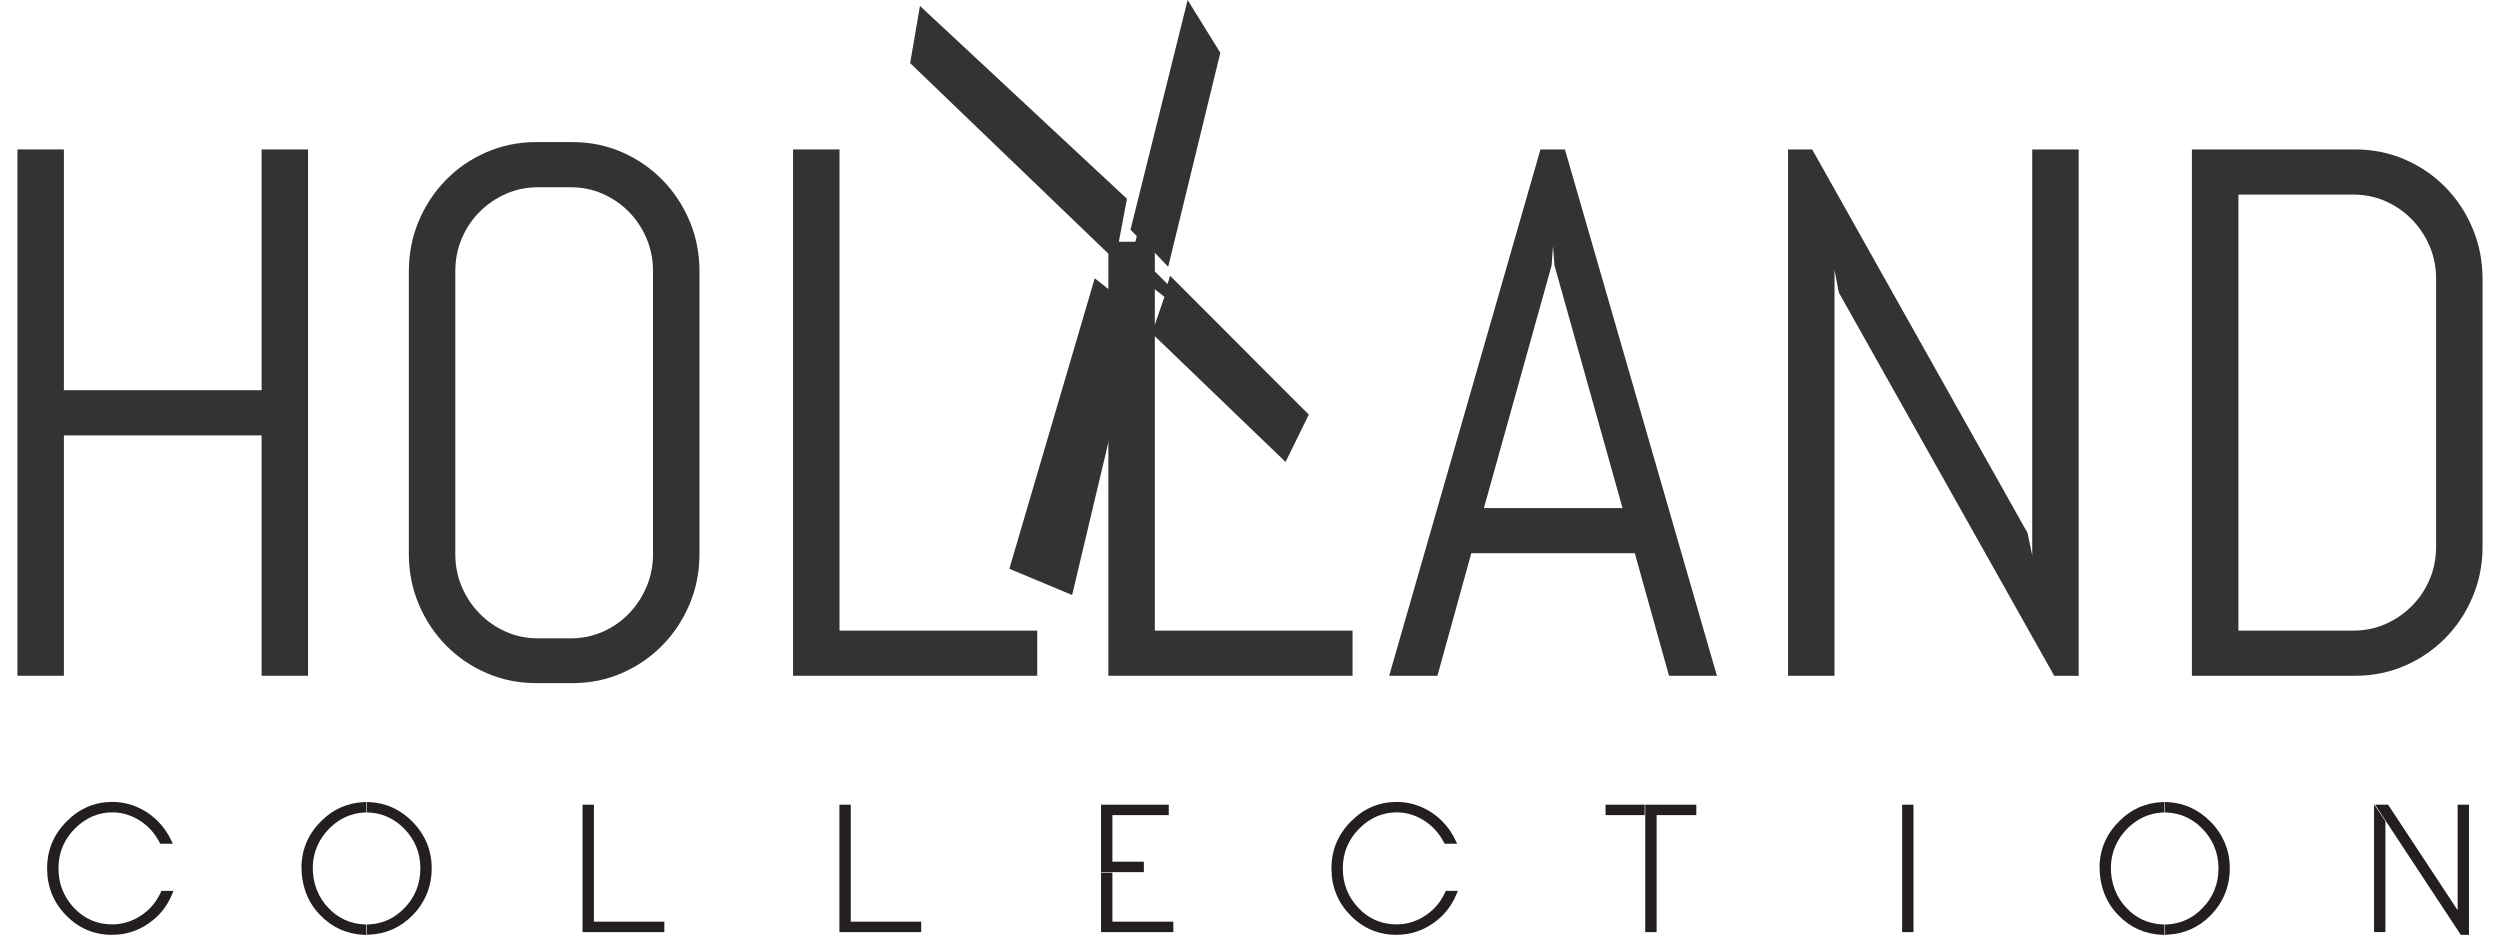
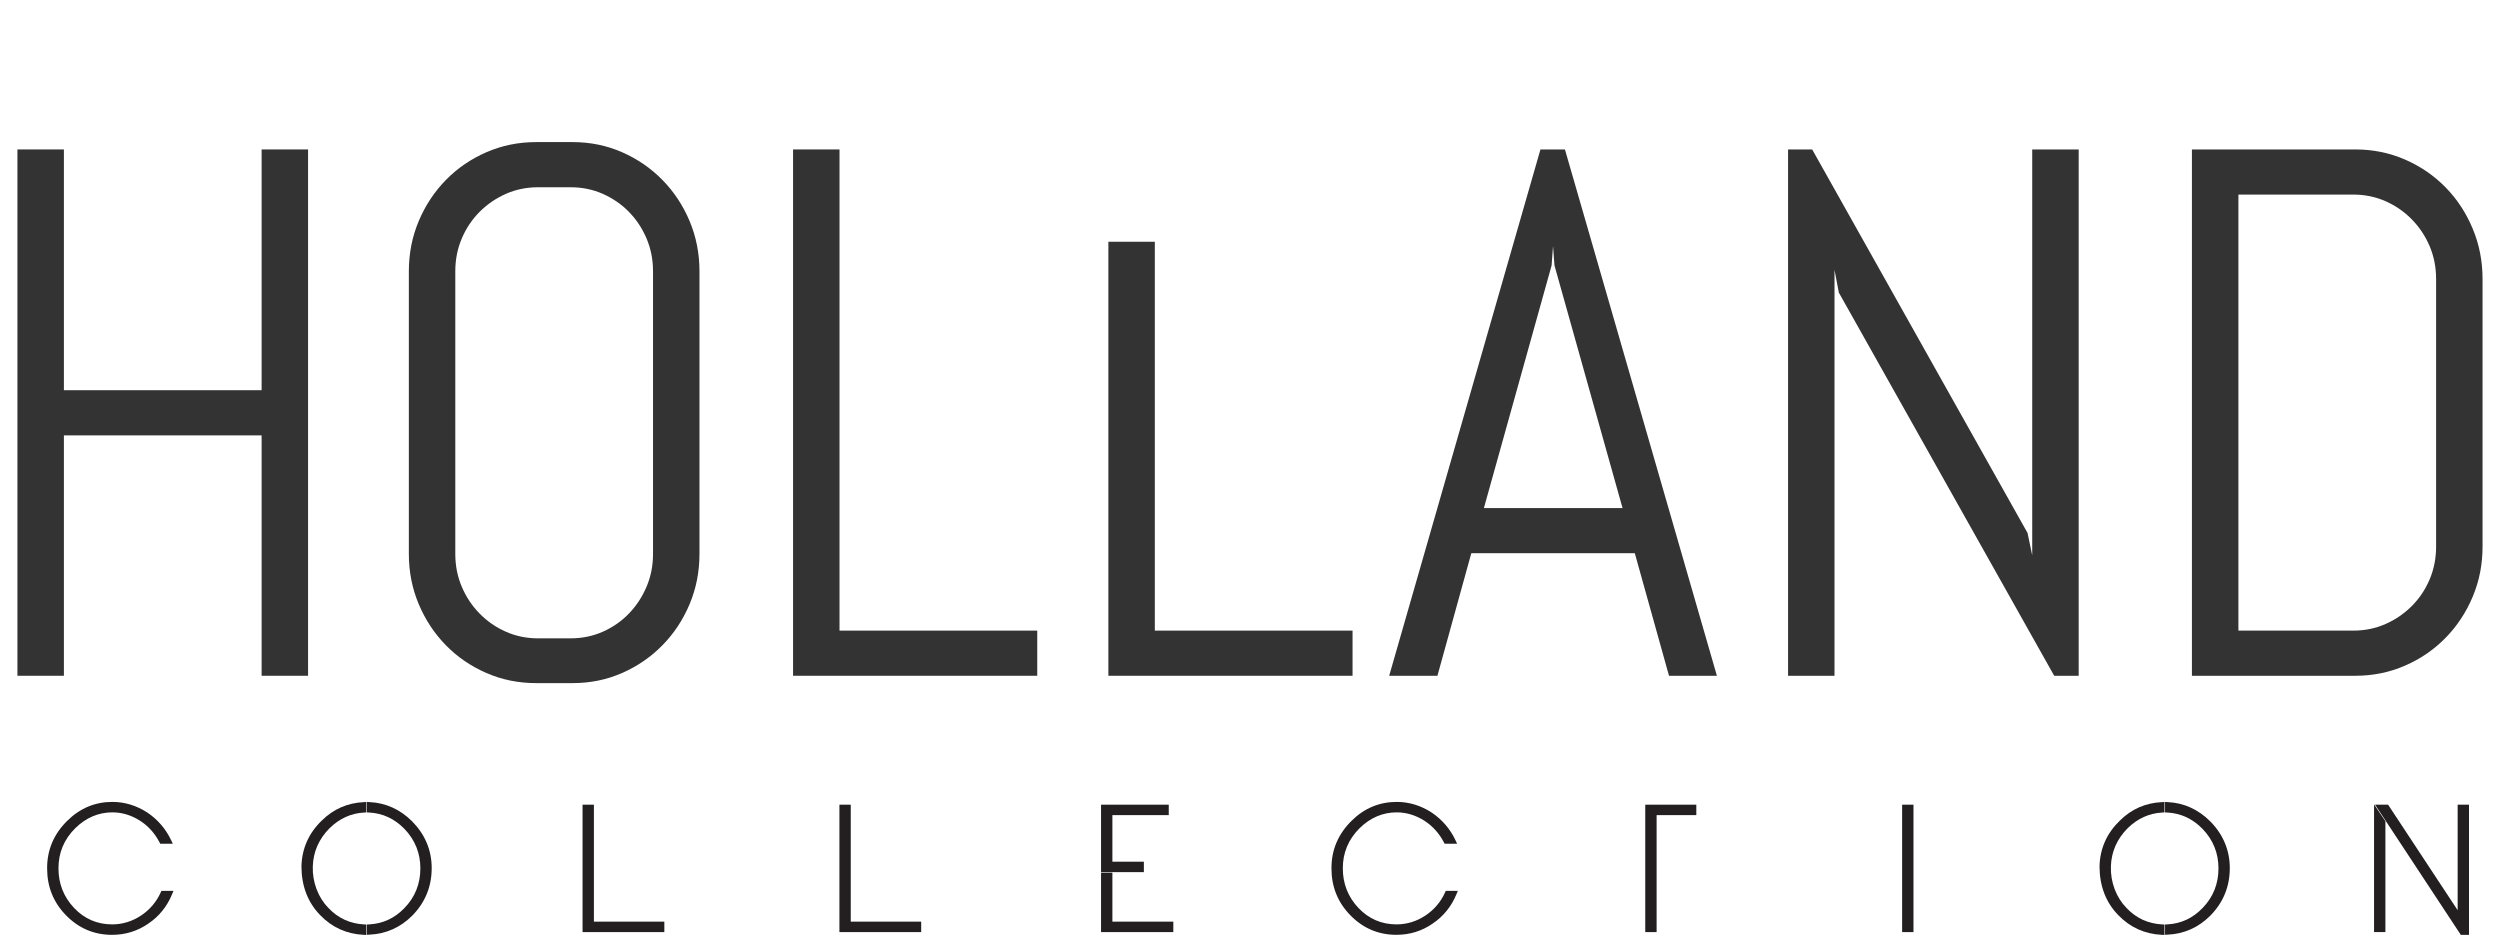
<svg xmlns="http://www.w3.org/2000/svg" width="143" height="54" viewBox="0 0 143 54" fill="none">
  <path d="M14.964 38.654V24.904H3.655V38.654H0.997V8.548H3.655V22.32H14.964V8.548H17.621V38.654H14.964Z" fill="#333333" />
  <path d="M37.353 15.519C37.353 14.847 37.229 14.22 36.982 13.64C36.735 13.059 36.398 12.551 35.973 12.117C35.547 11.684 35.049 11.341 34.479 11.088C33.909 10.836 33.295 10.711 32.635 10.711H30.782C30.122 10.711 29.508 10.836 28.937 11.088C28.368 11.341 27.867 11.684 27.434 12.117C27.001 12.551 26.661 13.059 26.414 13.64C26.167 14.22 26.043 14.847 26.043 15.519V31.684C26.043 32.356 26.167 32.982 26.414 33.562C26.661 34.144 27.001 34.655 27.434 35.096C27.867 35.537 28.368 35.884 28.937 36.135C29.508 36.387 30.122 36.513 30.782 36.513H32.635C33.295 36.513 33.909 36.387 34.479 36.135C35.049 35.883 35.547 35.537 35.973 35.096C36.398 34.655 36.735 34.144 36.982 33.562C37.229 32.982 37.353 32.356 37.353 31.684V15.519ZM39.444 34.56C39.066 35.456 38.548 36.24 37.888 36.912C37.229 37.584 36.459 38.112 35.581 38.497C34.702 38.882 33.761 39.074 32.759 39.074H30.658C29.655 39.074 28.711 38.882 27.825 38.497C26.939 38.112 26.167 37.584 25.508 36.912C24.849 36.24 24.33 35.456 23.953 34.56C23.575 33.665 23.386 32.706 23.386 31.684V15.519C23.386 14.497 23.575 13.538 23.953 12.642C24.33 11.747 24.849 10.963 25.508 10.291C26.167 9.619 26.939 9.091 27.825 8.706C28.711 8.321 29.655 8.128 30.658 8.128H32.759C33.761 8.128 34.702 8.321 35.581 8.706C36.459 9.091 37.229 9.619 37.888 10.291C38.548 10.963 39.066 11.747 39.444 12.642C39.821 13.538 40.01 14.497 40.01 15.519V31.684C40.009 32.706 39.821 33.665 39.444 34.56Z" fill="#333333" />
  <path d="M45.363 38.654V8.548H48.02V36.071H59.33V38.654H45.363Z" fill="#333333" />
  <path d="M63.399 38.654V13.828H66.056V36.071H77.366V38.654H63.399Z" fill="#333333" />
  <path d="M84.879 29.06H92.809L88.916 15.183L88.833 14.07L88.752 15.183L84.879 29.06ZM93.51 31.642H84.159L82.221 38.654H79.461L88.114 8.548H89.514L98.207 38.654H95.467L93.51 31.642Z" fill="#333333" />
  <path d="M117.5 38.654L105.181 16.736L104.934 15.434V38.654H102.277V8.548H103.657L115.976 30.487L116.243 31.768V8.548H118.901V38.654H117.5Z" fill="#333333" />
  <path d="M139.345 15.959C139.345 15.287 139.221 14.661 138.975 14.08C138.727 13.499 138.388 12.989 137.955 12.548C137.522 12.106 137.021 11.76 136.451 11.508C135.881 11.257 135.266 11.13 134.607 11.13H128.037V36.071H134.607C135.266 36.071 135.881 35.945 136.451 35.694C137.021 35.442 137.522 35.098 137.955 34.665C138.388 34.231 138.728 33.724 138.975 33.143C139.221 32.562 139.345 31.935 139.345 31.264V15.959ZM141.435 34.14C141.058 35.036 140.54 35.819 139.88 36.491C139.221 37.163 138.449 37.692 137.563 38.076C136.678 38.462 135.733 38.654 134.73 38.654H125.378V8.548H134.73C135.733 8.548 136.677 8.741 137.563 9.125C138.448 9.511 139.221 10.039 139.88 10.71C140.54 11.382 141.058 12.169 141.435 13.072C141.814 13.975 142.002 14.938 142.002 15.959V31.264C142.002 32.286 141.814 33.245 141.435 34.14Z" fill="#333333" />
-   <path d="M65.427 17.396L65.539 16.99L65.825 17.216L65.681 17.633C65.636 17.564 65.577 17.502 65.507 17.453L65.427 17.396ZM67.933 0L69.803 3.02L66.82 15.261L65.635 14.017L65.383 14.858L66.784 16.249L66.928 15.773L74.863 23.715L73.535 26.424L65.886 19.067L66.605 16.981L65.168 15.846L64.665 17.676L65.132 18.006L61.326 34.035L57.735 32.535L62.619 15.919L64.019 17.018L64.306 15.919L63.696 15.481L63.875 14.968L52.061 3.611L52.621 0.339L64.462 11.37L63.983 13.907L64.797 14.444L65.025 13.505L64.665 13.138L67.933 0Z" fill="#333333" />
  <path d="M9.197 51.039C8.95 51.585 8.573 52.031 8.076 52.364C7.565 52.703 7.006 52.875 6.416 52.875C5.56 52.875 4.828 52.558 4.237 51.934C3.645 51.307 3.345 50.549 3.345 49.681C3.338 48.788 3.662 48.011 4.307 47.37C4.919 46.772 5.632 46.467 6.427 46.467C6.982 46.467 7.517 46.63 8.015 46.948C8.48 47.248 8.855 47.664 9.127 48.185L9.167 48.261H9.884L9.788 48.059C9.486 47.417 9.029 46.885 8.43 46.479C7.809 46.076 7.134 45.869 6.427 45.869C5.444 45.869 4.58 46.228 3.859 46.938C3.079 47.696 2.688 48.621 2.696 49.682C2.696 50.722 3.058 51.62 3.772 52.35C4.494 53.094 5.38 53.473 6.406 53.473C7.171 53.473 7.871 53.257 8.484 52.83C9.098 52.417 9.555 51.852 9.843 51.151L9.923 50.956H9.234L9.197 51.039Z" fill="#231F20" />
  <path d="M18.405 46.937C17.663 47.652 17.272 48.529 17.243 49.542V49.545C17.243 50.676 17.605 51.62 18.319 52.35C18.997 53.052 19.835 53.428 20.81 53.473L20.957 53.48V52.883L20.823 52.876C20.02 52.836 19.335 52.519 18.782 51.932C18.49 51.633 18.263 51.272 18.107 50.859C17.951 50.446 17.878 50.009 17.892 49.56C17.918 48.721 18.242 47.984 18.854 47.371C19.418 46.819 20.08 46.517 20.824 46.478L20.957 46.471V45.874L20.809 45.882C19.879 45.924 19.069 46.279 18.405 46.937Z" fill="#231F20" />
  <path d="M21.137 45.88L20.989 45.873V46.471L21.123 46.477C21.891 46.518 22.568 46.831 23.132 47.411C23.738 48.038 24.045 48.798 24.045 49.67C24.045 50.557 23.738 51.322 23.132 51.942C22.574 52.522 21.898 52.835 21.123 52.875L20.989 52.882V53.469L21.136 53.462C22.083 53.419 22.906 53.051 23.585 52.37C24.32 51.62 24.693 50.708 24.693 49.66C24.693 48.64 24.32 47.742 23.584 46.991C22.893 46.298 22.068 45.924 21.137 45.88Z" fill="#231F20" />
  <path d="M33.971 46.028H33.322V53.316H38V52.718H33.971V46.028Z" fill="#231F20" />
  <path d="M48.663 46.028H48.015V53.316H52.692V52.718H48.663V46.028Z" fill="#231F20" />
  <path d="M66.853 46.625V46.028H62.98V49.886H65.429V49.289H63.629V46.625H66.853Z" fill="#231F20" />
  <path d="M63.629 49.917H62.98V53.316H67.114V52.718H63.629V49.917Z" fill="#231F20" />
  <path d="M82.661 51.039C82.416 51.585 82.039 52.031 81.541 52.364C81.03 52.703 80.471 52.875 79.881 52.875C79.026 52.875 78.293 52.558 77.702 51.934C77.109 51.307 76.81 50.548 76.81 49.681C76.803 48.788 77.126 48.01 77.772 47.37C78.383 46.772 79.096 46.467 79.891 46.467C80.448 46.467 80.982 46.63 81.479 46.948C81.944 47.248 82.318 47.664 82.593 48.185L82.632 48.261H83.348L83.252 48.059C82.95 47.417 82.494 46.885 81.894 46.479C81.273 46.075 80.599 45.869 79.891 45.869C78.908 45.869 78.043 46.228 77.323 46.937C76.544 47.696 76.153 48.62 76.16 49.681C76.16 50.721 76.522 51.618 77.236 52.349C77.959 53.093 78.844 53.472 79.871 53.472C80.636 53.472 81.335 53.256 81.948 52.829C82.562 52.416 83.02 51.851 83.308 51.15L83.389 50.956H82.7L82.661 51.039Z" fill="#231F20" />
  <path d="M94.109 53.316H94.758V46.625H97.029V46.028H94.109V53.316Z" fill="#231F20" />
-   <path d="M94.077 46.028H91.837V46.625H94.077V46.028Z" fill="#231F20" />
  <path d="M109.451 46.028H108.802V53.316H109.451V46.028Z" fill="#231F20" />
  <path d="M123.988 45.88L123.84 45.873V46.471L123.974 46.477C124.743 46.518 125.419 46.831 125.984 47.411C126.589 48.038 126.897 48.798 126.897 49.67C126.897 50.557 126.59 51.322 125.984 51.942C125.425 52.522 124.75 52.835 123.974 52.875L123.84 52.882V53.469L123.988 53.462C124.934 53.419 125.758 53.051 126.436 52.37C127.171 51.62 127.544 50.708 127.544 49.66C127.544 48.64 127.171 47.742 126.436 46.991C125.744 46.298 124.92 45.924 123.988 45.88Z" fill="#231F20" />
  <path d="M121.257 46.937C120.514 47.652 120.122 48.529 120.093 49.542V49.545C120.093 50.676 120.455 51.62 121.169 52.35C121.847 53.052 122.686 53.428 123.661 53.473L123.808 53.48V52.883L123.675 52.876C122.871 52.836 122.185 52.519 121.633 51.932C121.341 51.633 121.114 51.272 120.958 50.859C120.802 50.445 120.729 50.009 120.743 49.56C120.769 48.721 121.093 47.984 121.705 47.371C122.27 46.819 122.932 46.517 123.675 46.478L123.808 46.471V45.874L123.66 45.882C122.729 45.924 121.919 46.279 121.257 46.937Z" fill="#231F20" />
  <path d="M140.578 52.065L136.599 46.028H135.853L140.758 53.474H141.227V46.028H140.578V52.065Z" fill="#231F20" />
  <path d="M135.796 53.316H136.445V46.975L135.796 46.01V53.316Z" fill="#231F20" />
</svg>